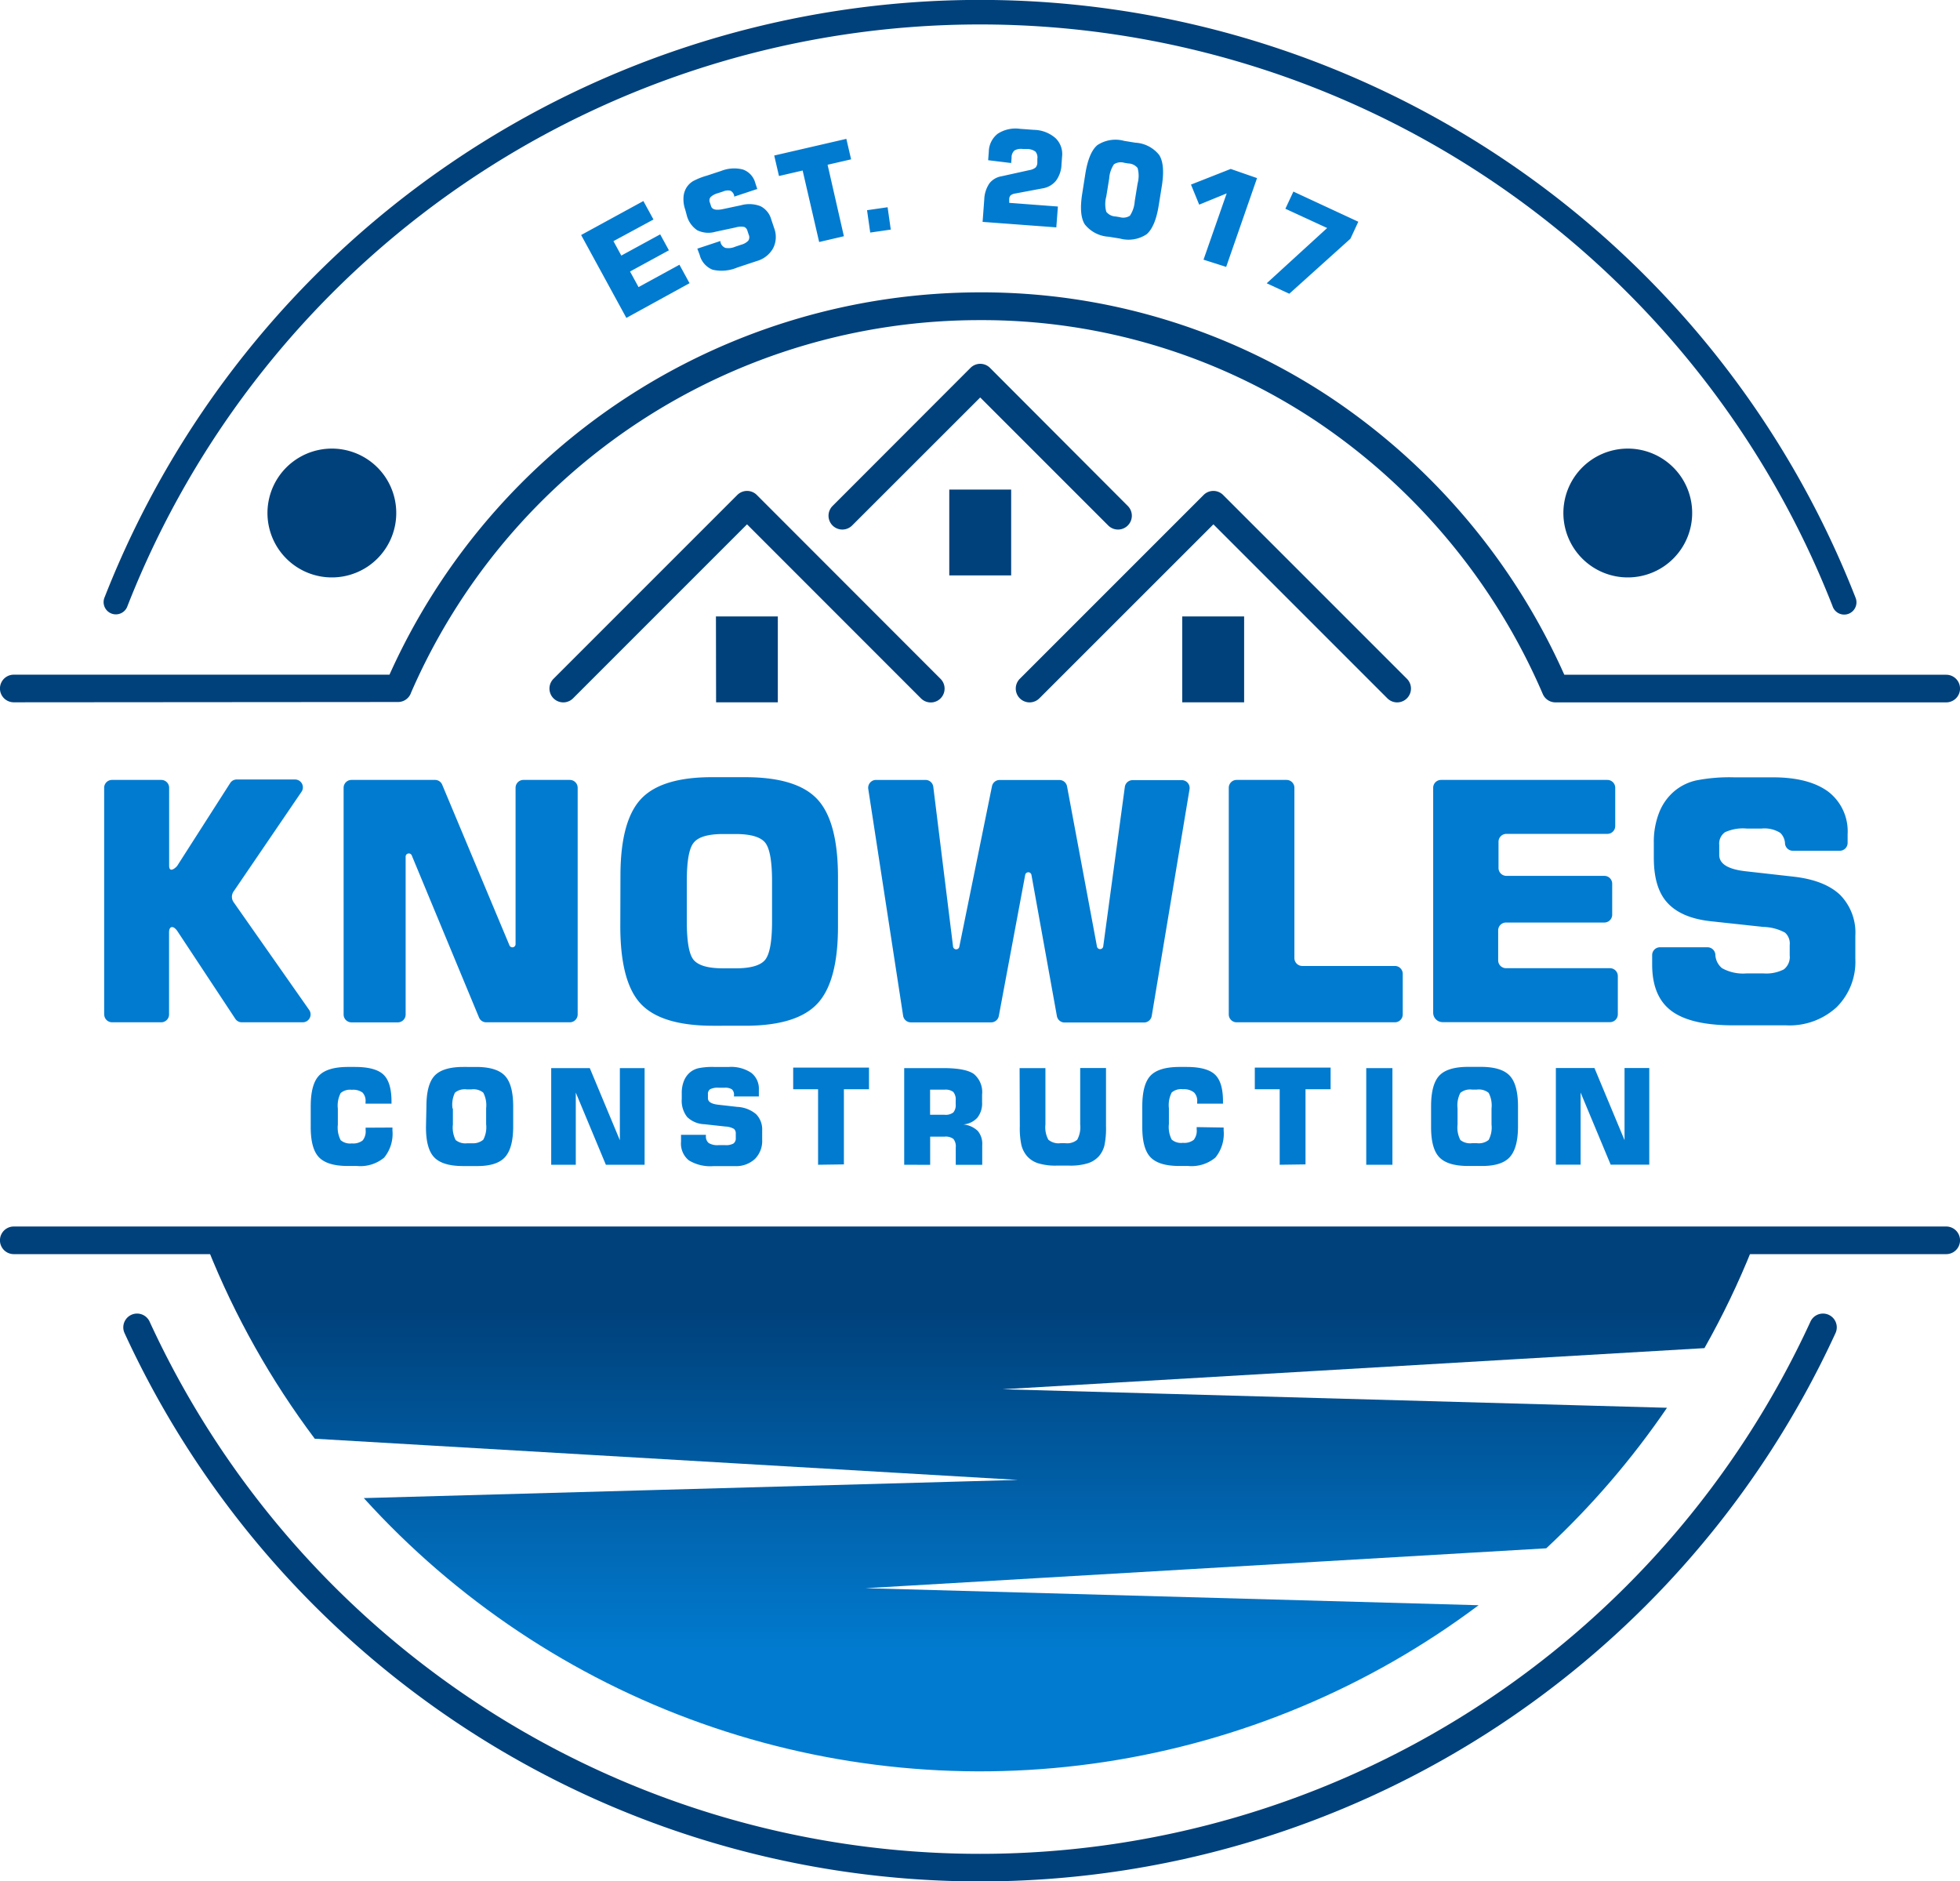
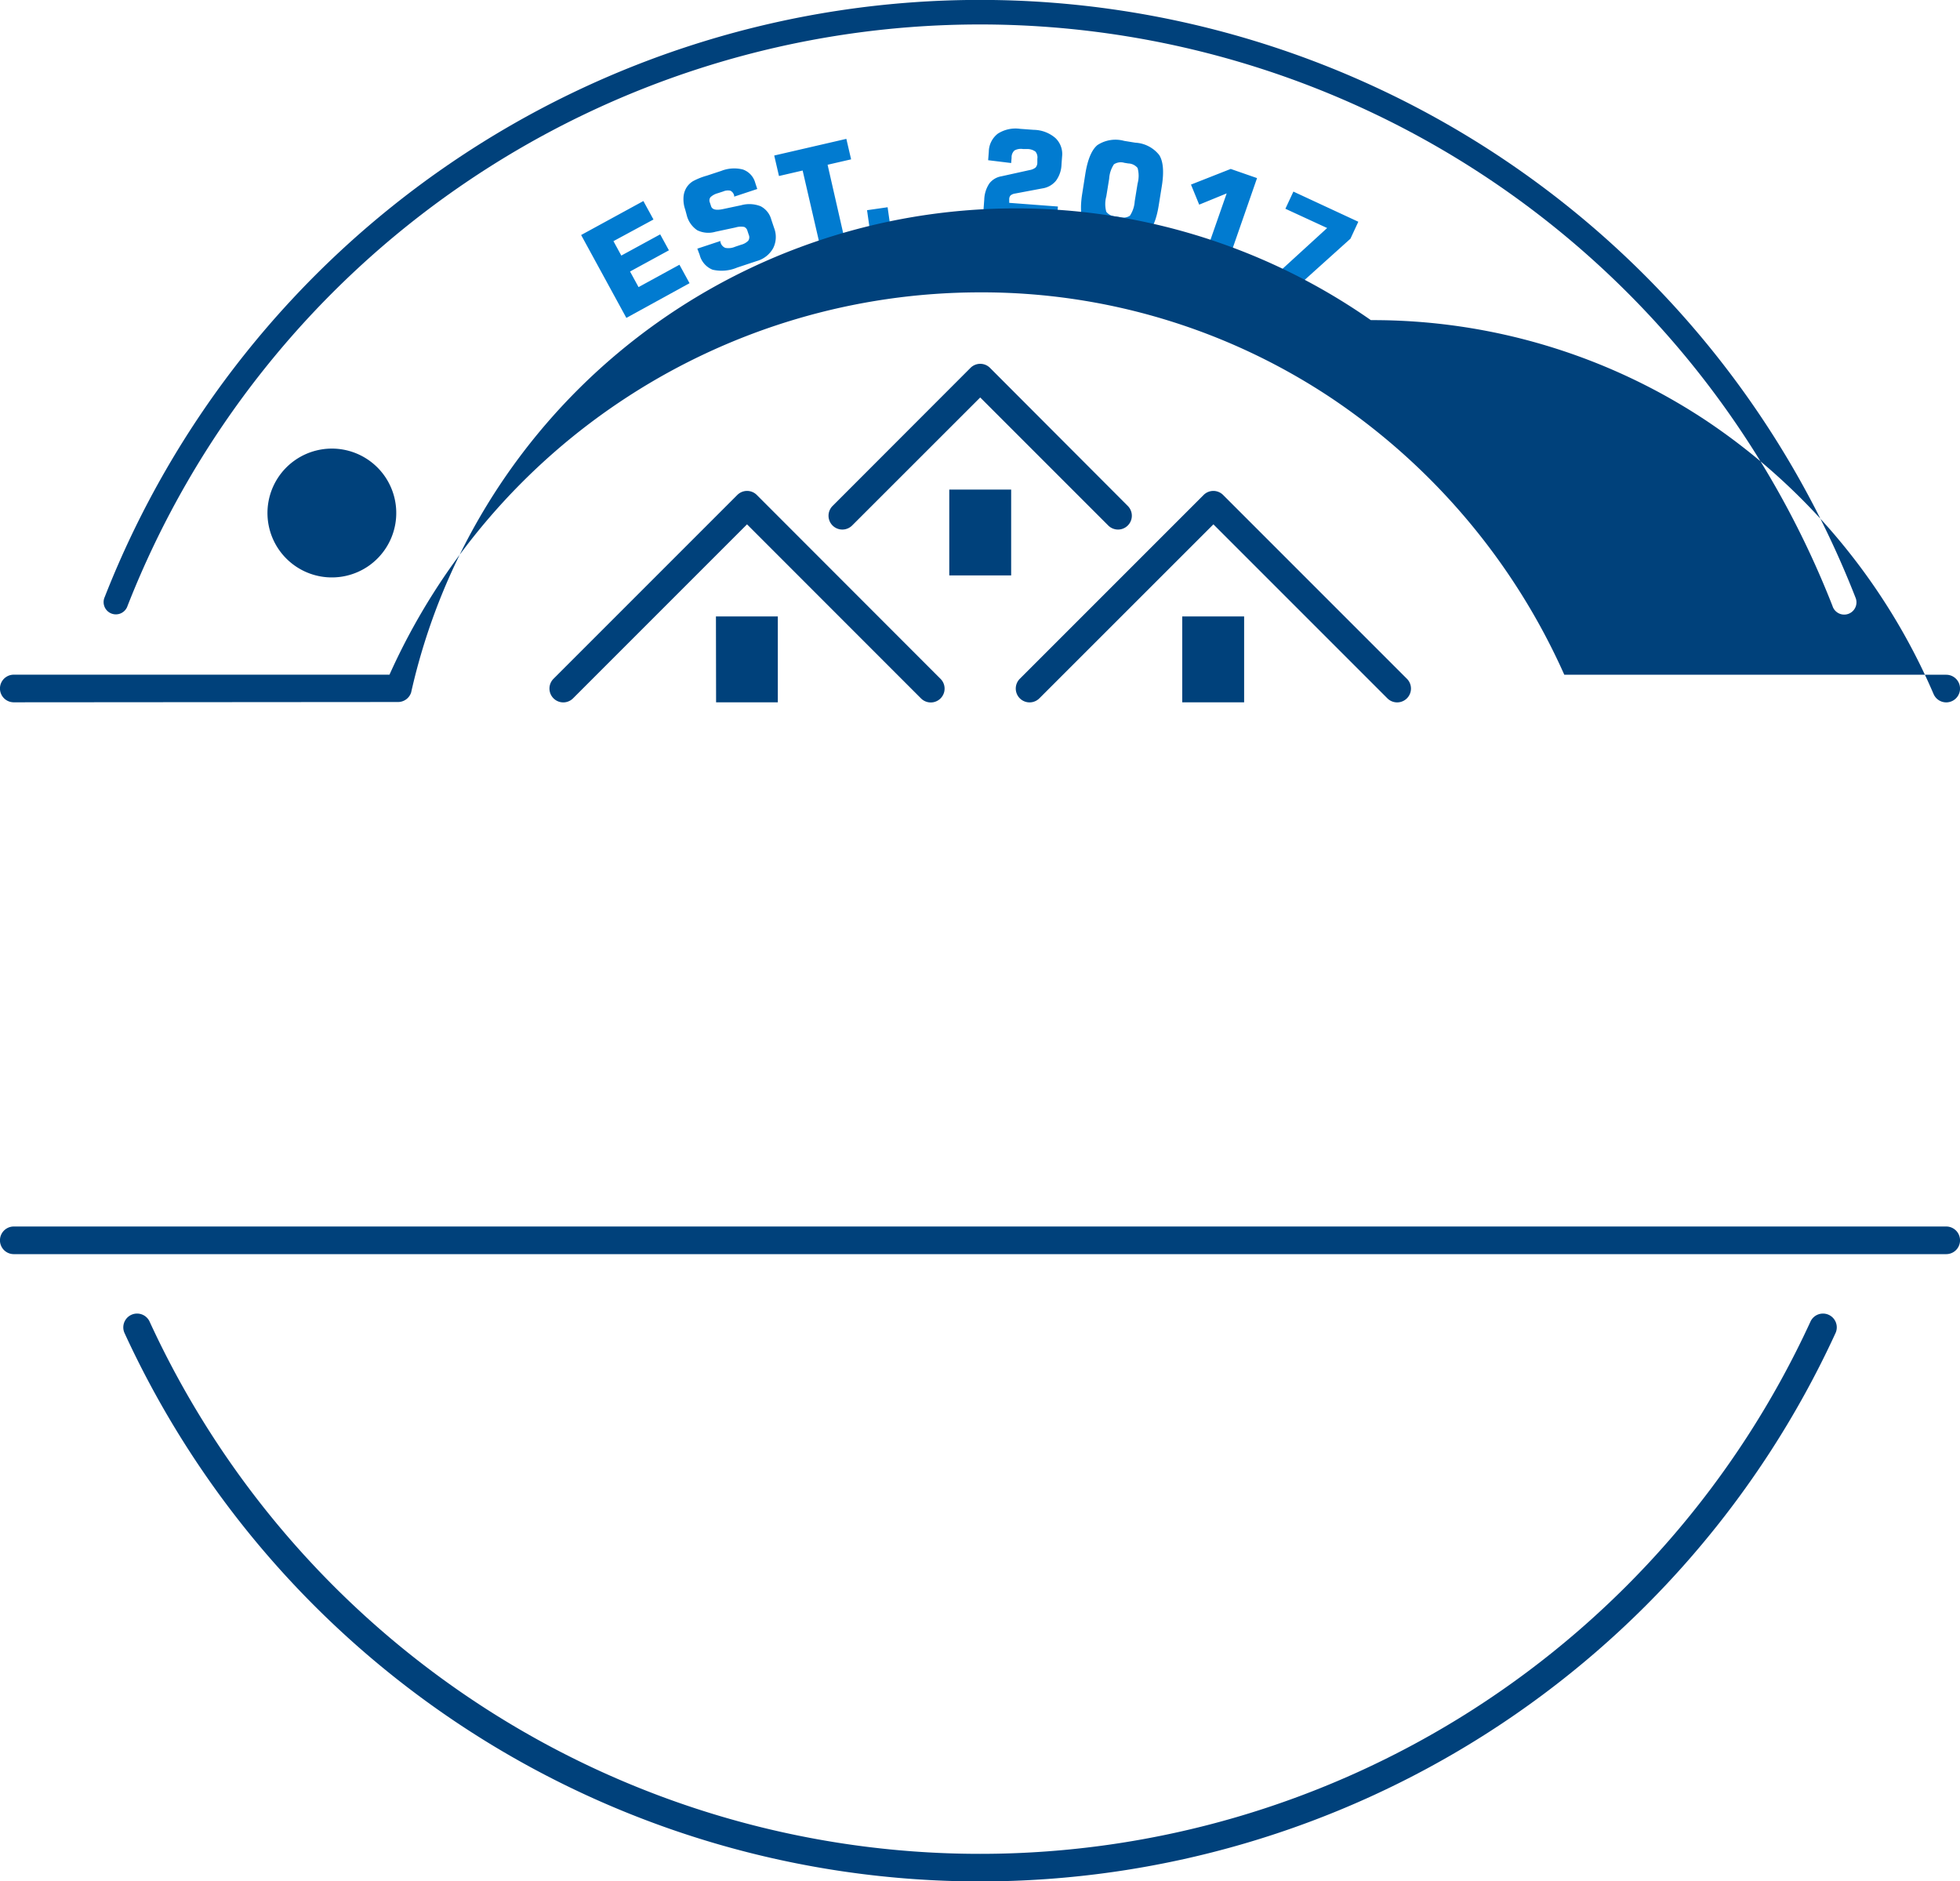
<svg xmlns="http://www.w3.org/2000/svg" width="271.74" height="260.81" viewBox="0 0 271.74 260.81">
  <defs>
    <clipPath id="clip-path">
-       <path d="M28.81,173.08a115.08,115.08,0,0,0,14.83,26.37l97.5,5.71-90.7,2.52A115.27,115.27,0,0,0,205,222.53l-85-2.36,94.38-5.53a115.88,115.88,0,0,0,16.74-19.48L139,192.59l97.31-5.7a114.78,114.78,0,0,0,6.63-13.81Z" style="fill: none;clip-rule: evenodd" />
-     </clipPath>
+       </clipPath>
    <linearGradient id="Безымянный_градиент" data-name="Безымянный градиент" x1="135.87" y1="181.66" x2="135.87" y2="229.22" gradientUnits="userSpaceOnUse">
      <stop offset="0" stop-color="#00417b" />
      <stop offset="1" stop-color="#017bd0" />
    </linearGradient>
  </defs>
  <title>knowles</title>
  <g id="Слой_2" data-name="Слой 2">
    <g id="Слой_1-2" data-name="Слой 1">
      <path d="M178.21,28.94l1.11-2.38,9,4.18-1.09,2.35-8.48,7.63-3.13-1.45L184,31.61Zm-13.09-3.35,5.51-2.17,3.65,1.27L170,37,166.86,36l3.21-9.19-3.81,1.56Zm-14.65-1.47q.48-3,1.67-4a4.55,4.55,0,0,1,3.72-.59l1.54.25a4.53,4.53,0,0,1,3.33,1.73q.82,1.33.35,4.28l-.43,2.68q-.47,2.95-1.67,4a4.53,4.53,0,0,1-3.71.6l-1.54-.25a4.56,4.56,0,0,1-3.34-1.73q-.82-1.32-.34-4.29Zm3.31.64-.4,2.47a4,4,0,0,0,0,2.13,1.72,1.72,0,0,0,1.3.65l.55.09a1.72,1.72,0,0,0,1.42-.19,4.09,4.09,0,0,0,.67-2l.4-2.47a4.09,4.09,0,0,0,0-2.15,1.72,1.72,0,0,0-1.29-.63l-.55-.09a1.72,1.72,0,0,0-1.44.21A4,4,0,0,0,153.78,24.76Zm-17.55,6,.23-3.1a4.27,4.27,0,0,1,.7-2.22,2.66,2.66,0,0,1,1.68-1l3.89-.86a1.81,1.81,0,0,0,.84-.35,1,1,0,0,0,.25-.68l0-.53a1.26,1.26,0,0,0-.26-1,1.9,1.9,0,0,0-1.15-.36l-.58,0a1.81,1.81,0,0,0-1.18.2,1.27,1.27,0,0,0-.4,1l-.06.74L137,22.21l.09-1.17a3.23,3.23,0,0,1,1.25-2.51,4.54,4.54,0,0,1,3.09-.67l1.9.14a4.69,4.69,0,0,1,3,1.14,3.05,3.05,0,0,1,.92,2.57l-.08,1.08a4,4,0,0,1-.77,2.27,3,3,0,0,1-1.89,1.06l-3.77.71a1.3,1.3,0,0,0-.62.25.76.76,0,0,0-.2.52l0,.52,6.75.51-.22,2.89Zm-15.58,1.48-.44-3.1,2.85-.41.44,3.1Zm-7.08,1.31-2.29-9.91L108,24.4l-.66-2.84,10-2.31.66,2.84-3.26.75L117,32.75Zm-16.89.92,3.2-1.06,0,.13a1.15,1.15,0,0,0,.67.82,2.31,2.31,0,0,0,1.36-.15l.83-.28a2.1,2.1,0,0,0,1-.56.84.84,0,0,0,.07-.82l-.18-.54a.79.79,0,0,0-.45-.55,2.56,2.56,0,0,0-1.19.07l-2.8.6a3.51,3.51,0,0,1-2.52-.21,3.56,3.56,0,0,1-1.46-2.09L95,29.05a4.3,4.3,0,0,1-.24-1.64A2.88,2.88,0,0,1,95.18,26a2.76,2.76,0,0,1,.91-.89A9.37,9.37,0,0,1,98,24.35l2-.66A4.86,4.86,0,0,1,103,23.5a2.7,2.7,0,0,1,1.71,1.85l.28.85-3.2,1.06,0-.13a1,1,0,0,0-.52-.69,1.62,1.62,0,0,0-1,.1l-.77.25a2.33,2.33,0,0,0-1,.55.75.75,0,0,0-.08.74l.17.52q.23.68,1.62.39l2.55-.54a4.25,4.25,0,0,1,2.69.14,2.91,2.91,0,0,1,1.48,1.84l.4,1.19a3.45,3.45,0,0,1-.14,2.79,3.75,3.75,0,0,1-2.27,1.78l-2.71.9a5.55,5.55,0,0,1-3.41.3A3,3,0,0,1,97,35.32Zm-9.84,9.6L80.57,32.58l8.63-4.71,1.4,2.56-5.55,3,1.09,2,5.39-2.94,1.21,2.21-5.39,2.94,1.18,2.16,5.67-3.1,1.4,2.56Z" style="fill: #017bd0" />
-       <path d="M215.71,161.46v-13.4h5.35l4.17,10v-10h3.43v13.4h-5.35l-4.17-10v10Zm-17.3-8.09q0-3.05,1.14-4.26t4-1.21h1.76q2.85,0,4,1.22t1.15,4.26v2.78q0,3-1.15,4.26t-4,1.22h-1.76q-2.84,0-4-1.21t-1.14-4.26Zm3.67.3v2.21a3.76,3.76,0,0,0,.39,2.16,2.17,2.17,0,0,0,1.62.44h.67a2.17,2.17,0,0,0,1.63-.45,3.69,3.69,0,0,0,.4-2.15v-2.21a3.76,3.76,0,0,0-.4-2.17,2.16,2.16,0,0,0-1.63-.45h-.67a2.14,2.14,0,0,0-1.62.45A3.77,3.77,0,0,0,202.08,153.67Zm-12.66,7.8v-13.4h3.63v13.4Zm-12,0V151h-3.45v-3h10.51v3H181v10.42Zm-7.77-5.16v.39a5.22,5.22,0,0,1-1.15,3.78,5.16,5.16,0,0,1-3.77,1.16h-1.22q-2.84,0-4-1.21t-1.14-4.27v-2.78q0-3.06,1.14-4.26t4-1.21h1q2.82,0,3.94,1.06t1.11,3.75V153h-3.58v-.24a1.67,1.67,0,0,0-.42-1.3A2.22,2.22,0,0,0,164,151a2,2,0,0,0-1.55.45,3.82,3.82,0,0,0-.39,2.17v2.2a3.79,3.79,0,0,0,.39,2.16,2,2,0,0,0,1.55.45,2.13,2.13,0,0,0,1.5-.41,2,2,0,0,0,.41-1.46v-.31Zm-28.29-8.24h3.58v7.81a3.62,3.62,0,0,0,.41,2.12,2.18,2.18,0,0,0,1.68.48h.66a2.17,2.17,0,0,0,1.66-.48,3.65,3.65,0,0,0,.41-2.13v-7.81h3.58v8.09a11.46,11.46,0,0,1-.22,2.65,3.64,3.64,0,0,1-.75,1.47,3.5,3.5,0,0,1-1.57,1,8.2,8.2,0,0,1-2.54.32h-1.77a8.2,8.2,0,0,1-2.54-.32,3.44,3.44,0,0,1-1.56-1,3.73,3.73,0,0,1-.77-1.49,10.94,10.94,0,0,1-.23-2.62Zm-16,13.4v-13.4h5.4q3.1,0,4.25.81a3.26,3.26,0,0,1,1.15,2.86v1.08a3.17,3.17,0,0,1-.66,2.13,2.91,2.91,0,0,1-1.94.93,3.36,3.36,0,0,1,2,.9,2.75,2.75,0,0,1,.62,1.93v2.77h-3.67v-2.41a1.63,1.63,0,0,0-.33-1.18,1.77,1.77,0,0,0-1.22-.32h-2v3.91Zm3.59-6.93h2a1.76,1.76,0,0,0,1.22-.32,1.59,1.59,0,0,0,.33-1.16v-.51a1.63,1.63,0,0,0-.33-1.17,1.76,1.76,0,0,0-1.22-.32h-2Zm-15.53,6.93V151h-3.45v-3h10.51v3H117v10.42Zm-19-4.15h3.45v.14a1.18,1.18,0,0,0,.39,1,2.37,2.37,0,0,0,1.37.29h.9a2.16,2.16,0,0,0,1.15-.22.87.87,0,0,0,.33-.78v-.58a.81.81,0,0,0-.26-.68,2.63,2.63,0,0,0-1.18-.32l-2.92-.32a3.6,3.6,0,0,1-2.38-1,3.65,3.65,0,0,1-.75-2.5v-.83a4.41,4.41,0,0,1,.3-1.67,3,3,0,0,1,.86-1.2,2.84,2.84,0,0,1,1.18-.57,9.56,9.56,0,0,1,2.07-.17h2.15a5,5,0,0,1,3.07.81,2.77,2.77,0,0,1,1.06,2.34V152h-3.45v-.14a1,1,0,0,0-.28-.84,1.66,1.66,0,0,0-1-.23h-.83a2.39,2.39,0,0,0-1.18.2.76.76,0,0,0-.32.7v.56q0,.74,1.45.9l2.65.3a4.36,4.36,0,0,1,2.57,1,3,3,0,0,1,.85,2.26V158a3.53,3.53,0,0,1-1,2.66,3.84,3.84,0,0,1-2.78,1H98.9a5.69,5.69,0,0,1-3.41-.81,3,3,0,0,1-1.07-2.58Zm-18,4.15v-13.4h5.35l4.17,10v-10h3.43v13.4H84l-4.17-10v10Zm-17.3-8.09q0-3.05,1.14-4.26t4-1.21H66q2.85,0,4,1.22t1.15,4.26v2.78q0,3-1.15,4.26t-4,1.22H64.2q-2.84,0-4-1.21t-1.14-4.26Zm3.67.3v2.21a3.76,3.76,0,0,0,.39,2.16,2.17,2.17,0,0,0,1.62.44h.67A2.17,2.17,0,0,0,67,158a3.69,3.69,0,0,0,.4-2.15v-2.21a3.76,3.76,0,0,0-.4-2.17,2.16,2.16,0,0,0-1.63-.45h-.67a2.14,2.14,0,0,0-1.62.45A3.77,3.77,0,0,0,62.74,153.67Zm-8.38,2.63v.39a5.22,5.22,0,0,1-1.15,3.78,5.16,5.16,0,0,1-3.77,1.16H48.22q-2.84,0-4-1.21t-1.14-4.27v-2.78q0-3.06,1.14-4.26t4-1.21h1q2.82,0,3.94,1.06t1.12,3.75V153H50.68v-.24a1.67,1.67,0,0,0-.42-1.3,2.22,2.22,0,0,0-1.48-.38,2,2,0,0,0-1.55.45,3.82,3.82,0,0,0-.39,2.17v2.2a3.8,3.8,0,0,0,.39,2.16,2,2,0,0,0,1.55.45,2.13,2.13,0,0,0,1.5-.41,2,2,0,0,0,.41-1.46v-.31Z" style="fill: #017bd0" />
      <g style="clip-path: url(#clip-path)">
        <rect x="28.81" y="173.08" width="214.11" height="72.48" style="fill: url(#Безымянный_градиент)" />
      </g>
-       <path d="M17.27,184.81a1.91,1.91,0,0,1,3.47-1.6,126.72,126.72,0,0,0,230.27,0,1.91,1.91,0,1,1,3.47,1.6,130.54,130.54,0,0,1-237.21,0M233,66a8.93,8.93,0,1,0-2.19,12.43A8.94,8.94,0,0,0,233,66ZM1.91,173.86a1.91,1.91,0,1,1,0-3.83H269.83a1.91,1.91,0,1,1,0,3.83Zm0-76.5a1.91,1.91,0,1,1,0-3.83H54a89.78,89.78,0,0,1,81.89-53A87.37,87.37,0,0,1,184.5,55.13a90.56,90.56,0,0,1,32.38,38.41h52.95a1.91,1.91,0,1,1,0,3.83H215.65a1.91,1.91,0,0,1-1.75-1.15,86.78,86.78,0,0,0-31.5-37.89,83.58,83.58,0,0,0-46.52-13.95A85.93,85.93,0,0,0,57,96a1.91,1.91,0,0,1-1.82,1.32Zm162-11.9h8.58v11.9h-8.58Zm-64.65,0h8.58v11.9H99.28ZM79.45,96.81a1.91,1.91,0,0,1-2.71-2.71l25.48-25.48a1.91,1.91,0,0,1,2.71,0L130.4,94.11a1.91,1.91,0,1,1-2.71,2.71L103.57,72.69Zm52.16-28.94h8.58v11.9h-8.58Zm24.75,2.27a1.91,1.91,0,0,1-2.71,2.71L135.9,55.1,118.14,72.85a1.91,1.91,0,0,1-2.71-2.71L134.55,51a1.91,1.91,0,0,1,2.71,0ZM144.1,96.81a1.91,1.91,0,0,1-2.71-2.71l25.48-25.48a1.91,1.91,0,0,1,2.71,0l25.48,25.48a1.91,1.91,0,1,1-2.71,2.71L168.23,72.69ZM53.33,66a8.93,8.93,0,1,0-2.19,12.43A8.94,8.94,0,0,0,53.33,66ZM257.22,82.77A1.7,1.7,0,1,1,254.06,84,126.95,126.95,0,0,0,17.68,84a1.7,1.7,0,1,1-3.16-1.24,130.34,130.34,0,0,1,242.7,0Z" style="fill: #00417b" />
-       <path d="M14.44,140.63V109.21a1.09,1.09,0,0,1,1.09-1.09h6.83a1.09,1.09,0,0,1,1.09,1.09V120c0,1.15,1,.23,1.14,0l7.32-11.44a1.07,1.07,0,0,1,.92-.5H40.9a1.09,1.09,0,0,1,.9,1.71l-9.41,13.81a1.29,1.29,0,0,0,0,1.49L42.86,140a1.09,1.09,0,0,1-.89,1.72H33.53a1.06,1.06,0,0,1-.91-.49l-8-12.11c-.57-.86-1.18-.78-1.18.13v11.38a1.09,1.09,0,0,1-1.09,1.09H15.54a1.09,1.09,0,0,1-1.09-1.09m33.19,0V109.21a1.09,1.09,0,0,1,1.09-1.09H60.31a1.07,1.07,0,0,1,1,.67l9.33,22.28a.44.44,0,0,0,.84-.17V109.21a1.09,1.09,0,0,1,1.09-1.09H79a1.09,1.09,0,0,1,1.09,1.09v31.42A1.09,1.09,0,0,1,79,141.72H67.41a1.07,1.07,0,0,1-1-.67l-9.33-22.48a.44.44,0,0,0-.84.17v21.9a1.09,1.09,0,0,1-1.09,1.09H48.73A1.09,1.09,0,0,1,47.64,140.63Zm47.58-18.45v5.53c0,2.87.32,4.68,1,5.42s2,1.11,4.07,1.11h1.67q3.09,0,4.08-1.13c.66-.75,1-2.55,1-5.39v-5.53q0-4.29-1-5.43t-4.08-1.14h-1.67q-3.07,0-4.05,1.13C95.55,117.49,95.22,119.31,95.22,122.18Zm-9.2-.75q0-7.65,2.87-10.69t10-3h4.42q7.15,0,10,3.05t2.87,10.68v7q0,7.63-2.87,10.68t-10,3.05H98.88q-7.13,0-10-3T86,128.41Zm35.44-13.31h6.86a1.09,1.09,0,0,1,1.08,1l2.74,22.14a.44.44,0,0,0,.86,0L137.53,109a1.08,1.08,0,0,1,1.07-.87h8.27a1.08,1.08,0,0,1,1.07.89l4.15,22.21a.44.44,0,0,0,.86,0l3-22.14a1.09,1.09,0,0,1,1.08-.94h6.81a1.09,1.09,0,0,1,1.08,1.27l-5.24,31.42a1.09,1.09,0,0,1-1.08.91h-11a1.08,1.08,0,0,1-1.07-.9L143,121.27a.44.44,0,0,0-.86,0l-3.66,19.57a1.08,1.08,0,0,1-1.07.89H126.29a1.09,1.09,0,0,1-1.08-.93l-4.83-31.42a1.09,1.09,0,0,1,1.08-1.26Zm48.9,32.51V109.21a1.09,1.09,0,0,1,1.09-1.09h6.92a1.09,1.09,0,0,1,1.09,1.09v23.61a1.09,1.09,0,0,0,1.09,1.09h12.84a1.09,1.09,0,0,1,1.09,1.09v5.63a1.09,1.09,0,0,1-1.09,1.09H171.45A1.09,1.09,0,0,1,170.36,140.63Zm28.34-.22v-31.2a1.09,1.09,0,0,1,1.09-1.09h23.06a1.09,1.09,0,0,1,1.09,1.09v5.3a1.09,1.09,0,0,1-1.09,1.09h-14a1.09,1.09,0,0,0-1.09,1.09v3.64a1.09,1.09,0,0,0,1.09,1.09h13.58a1.09,1.09,0,0,1,1.09,1.09v4.29a1.09,1.09,0,0,1-1.09,1.09H208.8a1.09,1.09,0,0,0-1.09,1.09v4.15a1.09,1.09,0,0,0,1.09,1.09h14.41a1.09,1.09,0,0,1,1.09,1.09v5.3a1.09,1.09,0,0,1-1.09,1.09H200A1.31,1.31,0,0,1,198.7,140.41Zm31.52-9.09h6.51a1.09,1.09,0,0,1,1.09,1,2.56,2.56,0,0,0,.93,1.9,6,6,0,0,0,3.43.72h2.26a5.41,5.41,0,0,0,2.87-.55,2.17,2.17,0,0,0,.82-1.95V131a2,2,0,0,0-.65-1.71,6.58,6.58,0,0,0-3-.79l-7.31-.79c-2.72-.3-4.71-1.15-6-2.56s-1.88-3.5-1.88-6.26v-2.08a11,11,0,0,1,.75-4.19,7.4,7.4,0,0,1,2.17-3,7.11,7.11,0,0,1,3-1.44,24,24,0,0,1,5.18-.42h5.4q5,0,7.7,2a6.93,6.93,0,0,1,2.67,5.88v1.21a1.09,1.09,0,0,1-1.09,1.09h-6.5a1.09,1.09,0,0,1-1.09-1,2.15,2.15,0,0,0-.67-1.49,4.14,4.14,0,0,0-2.57-.59h-2.08a6,6,0,0,0-3,.51,1.92,1.92,0,0,0-.8,1.75v1.4q0,1.85,3.64,2.26l6.66.75c2.88.33,5,1.16,6.44,2.51a7.46,7.46,0,0,1,2.13,5.68v3.23a8.85,8.85,0,0,1-2.6,6.68,9.63,9.63,0,0,1-7,2.51h-7.34q-5.88,0-8.56-2t-2.67-6.46v-1.23A1.09,1.09,0,0,1,230.22,131.32Z" style="fill: #017bd0;fill-rule: evenodd" />
+       <path d="M17.27,184.81a1.91,1.91,0,0,1,3.47-1.6,126.72,126.72,0,0,0,230.27,0,1.91,1.91,0,1,1,3.47,1.6,130.54,130.54,0,0,1-237.21,0M233,66a8.93,8.93,0,1,0-2.19,12.43A8.94,8.94,0,0,0,233,66ZM1.91,173.86a1.91,1.91,0,1,1,0-3.83H269.83a1.91,1.91,0,1,1,0,3.83Zm0-76.5a1.91,1.91,0,1,1,0-3.83H54a89.78,89.78,0,0,1,81.89-53A87.37,87.37,0,0,1,184.5,55.13a90.56,90.56,0,0,1,32.38,38.41h52.95a1.91,1.91,0,1,1,0,3.83a1.91,1.91,0,0,1-1.75-1.15,86.78,86.78,0,0,0-31.5-37.89,83.58,83.58,0,0,0-46.52-13.95A85.93,85.93,0,0,0,57,96a1.91,1.91,0,0,1-1.82,1.32Zm162-11.9h8.58v11.9h-8.58Zm-64.65,0h8.58v11.9H99.28ZM79.45,96.81a1.91,1.91,0,0,1-2.71-2.71l25.48-25.48a1.91,1.91,0,0,1,2.71,0L130.4,94.11a1.91,1.91,0,1,1-2.71,2.71L103.57,72.69Zm52.16-28.94h8.58v11.9h-8.58Zm24.75,2.27a1.91,1.91,0,0,1-2.71,2.71L135.9,55.1,118.14,72.85a1.91,1.91,0,0,1-2.71-2.71L134.55,51a1.91,1.91,0,0,1,2.71,0ZM144.1,96.81a1.91,1.91,0,0,1-2.71-2.71l25.48-25.48a1.91,1.91,0,0,1,2.71,0l25.48,25.48a1.91,1.91,0,1,1-2.71,2.71L168.23,72.69ZM53.33,66a8.93,8.93,0,1,0-2.19,12.43A8.94,8.94,0,0,0,53.33,66ZM257.22,82.77A1.7,1.7,0,1,1,254.06,84,126.95,126.95,0,0,0,17.68,84a1.7,1.7,0,1,1-3.16-1.24,130.34,130.34,0,0,1,242.7,0Z" style="fill: #00417b" />
    </g>
  </g>
</svg>